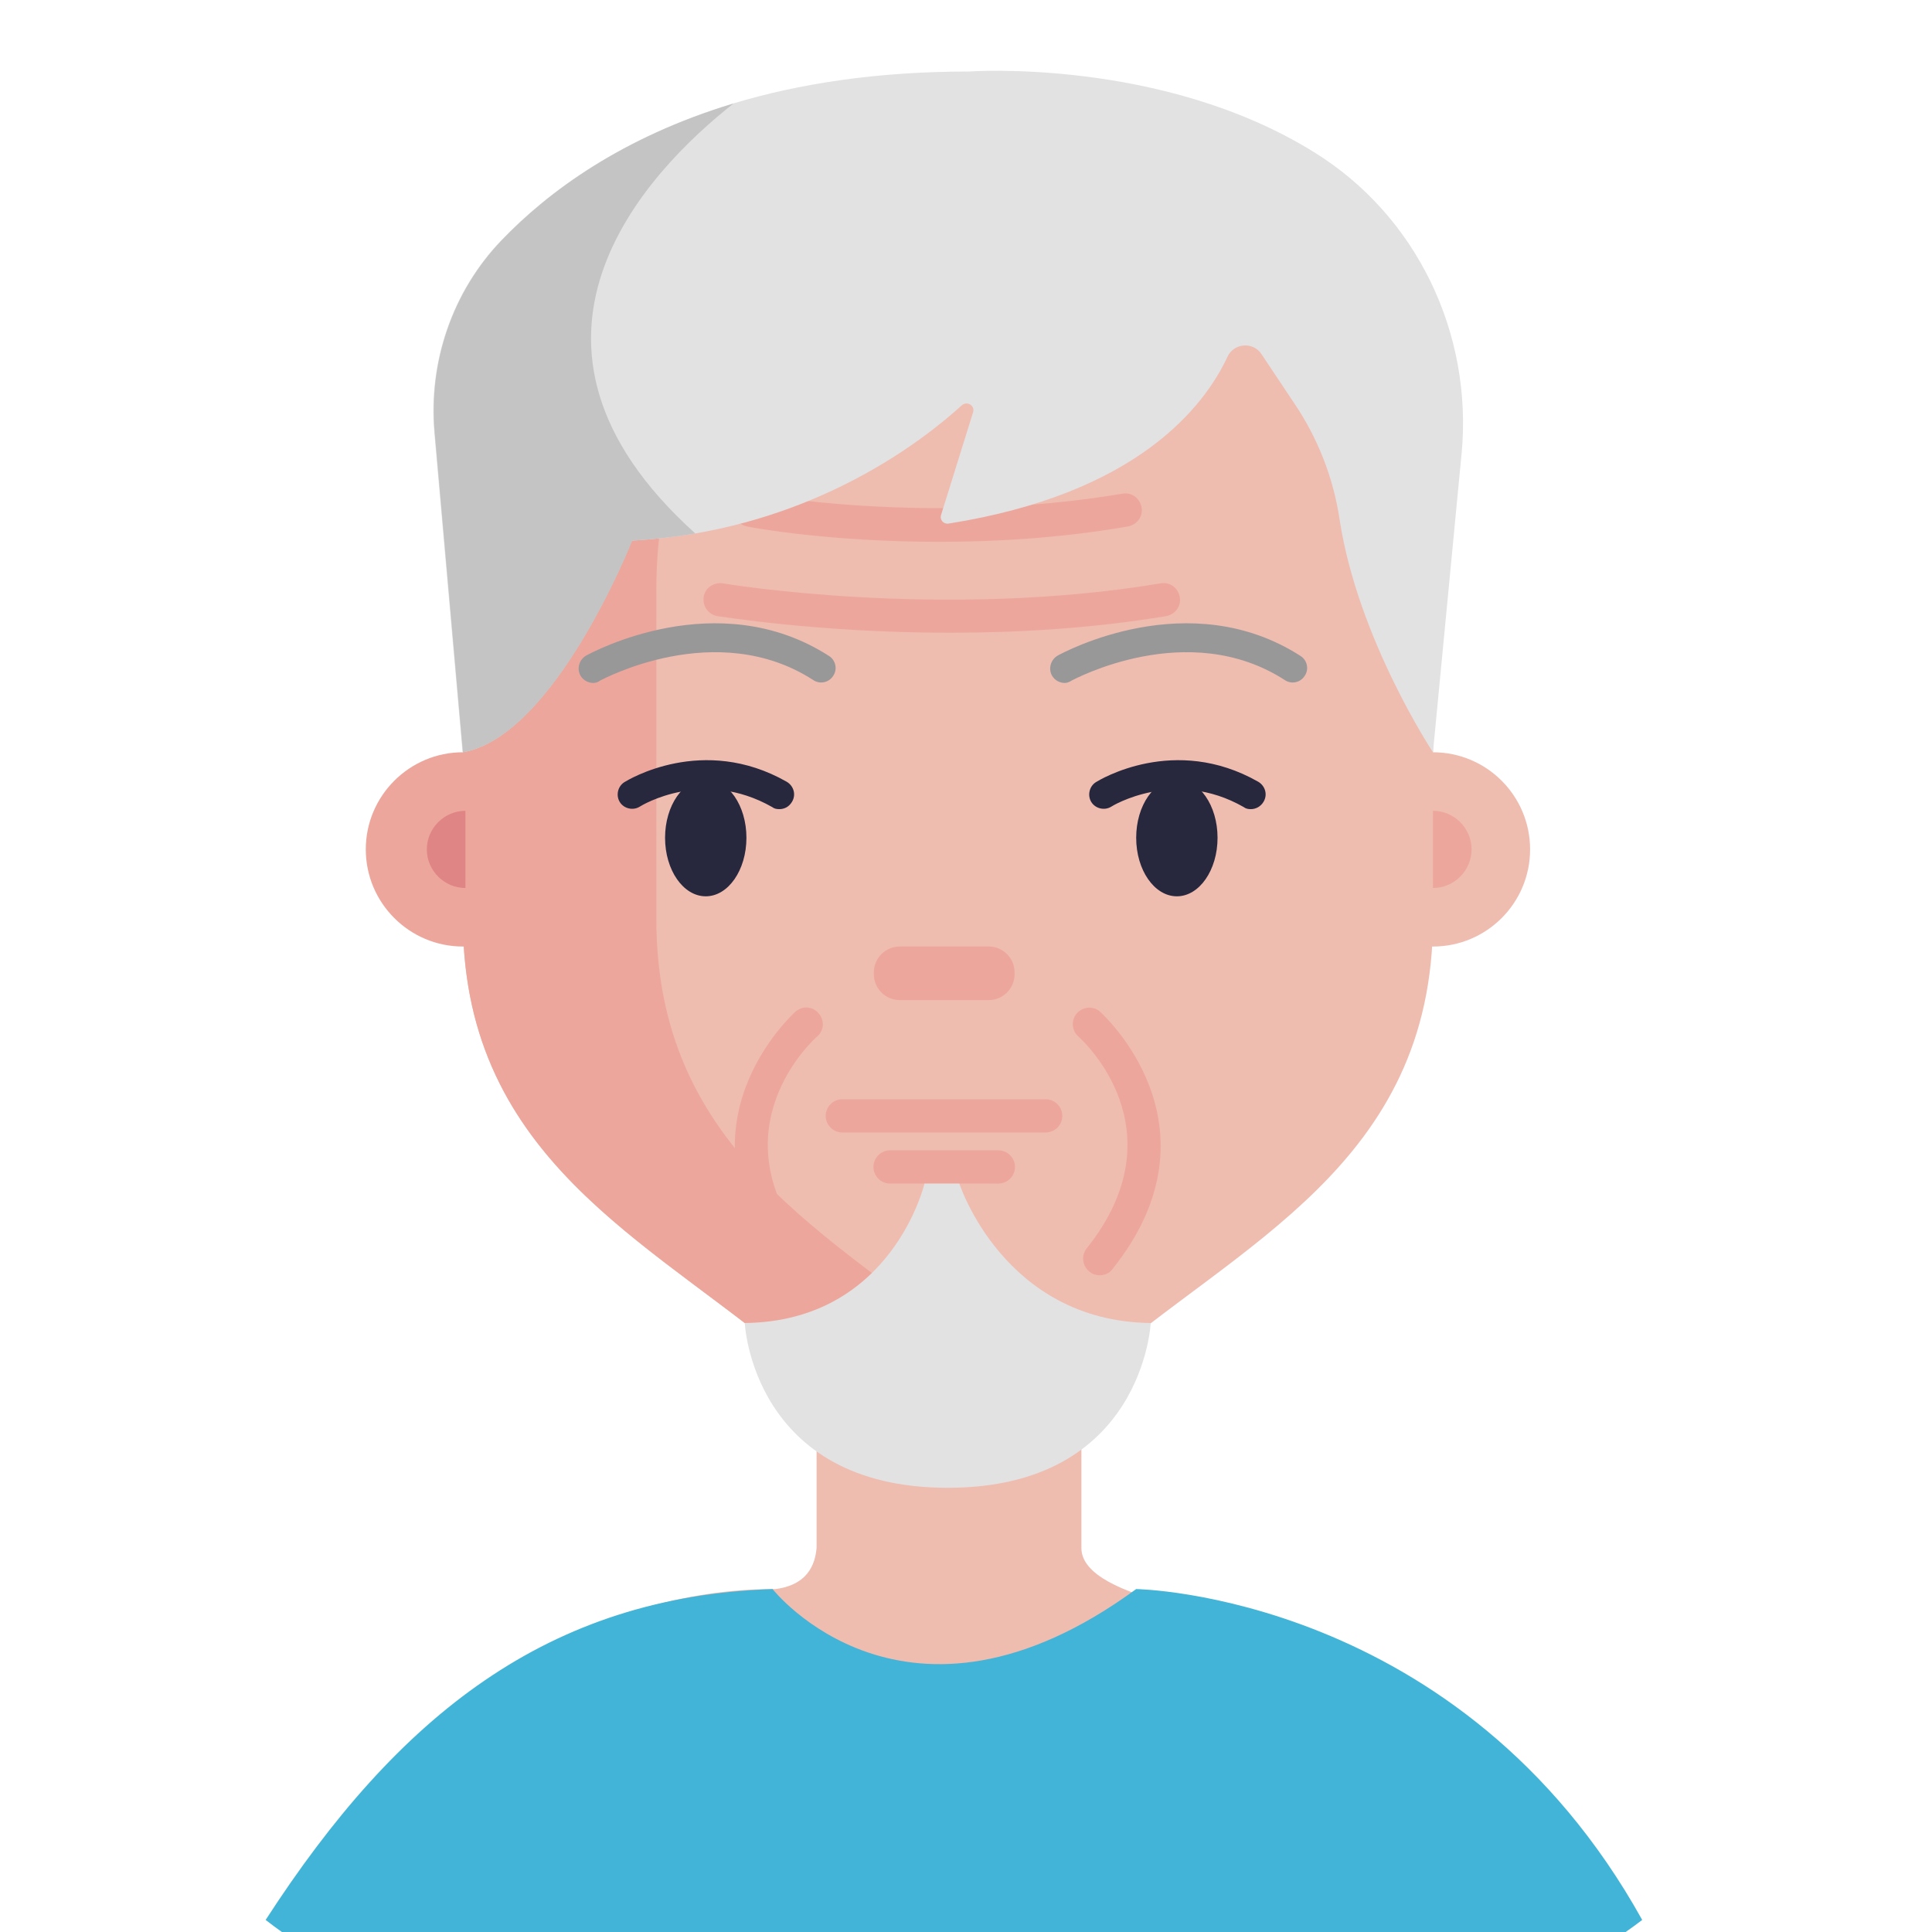
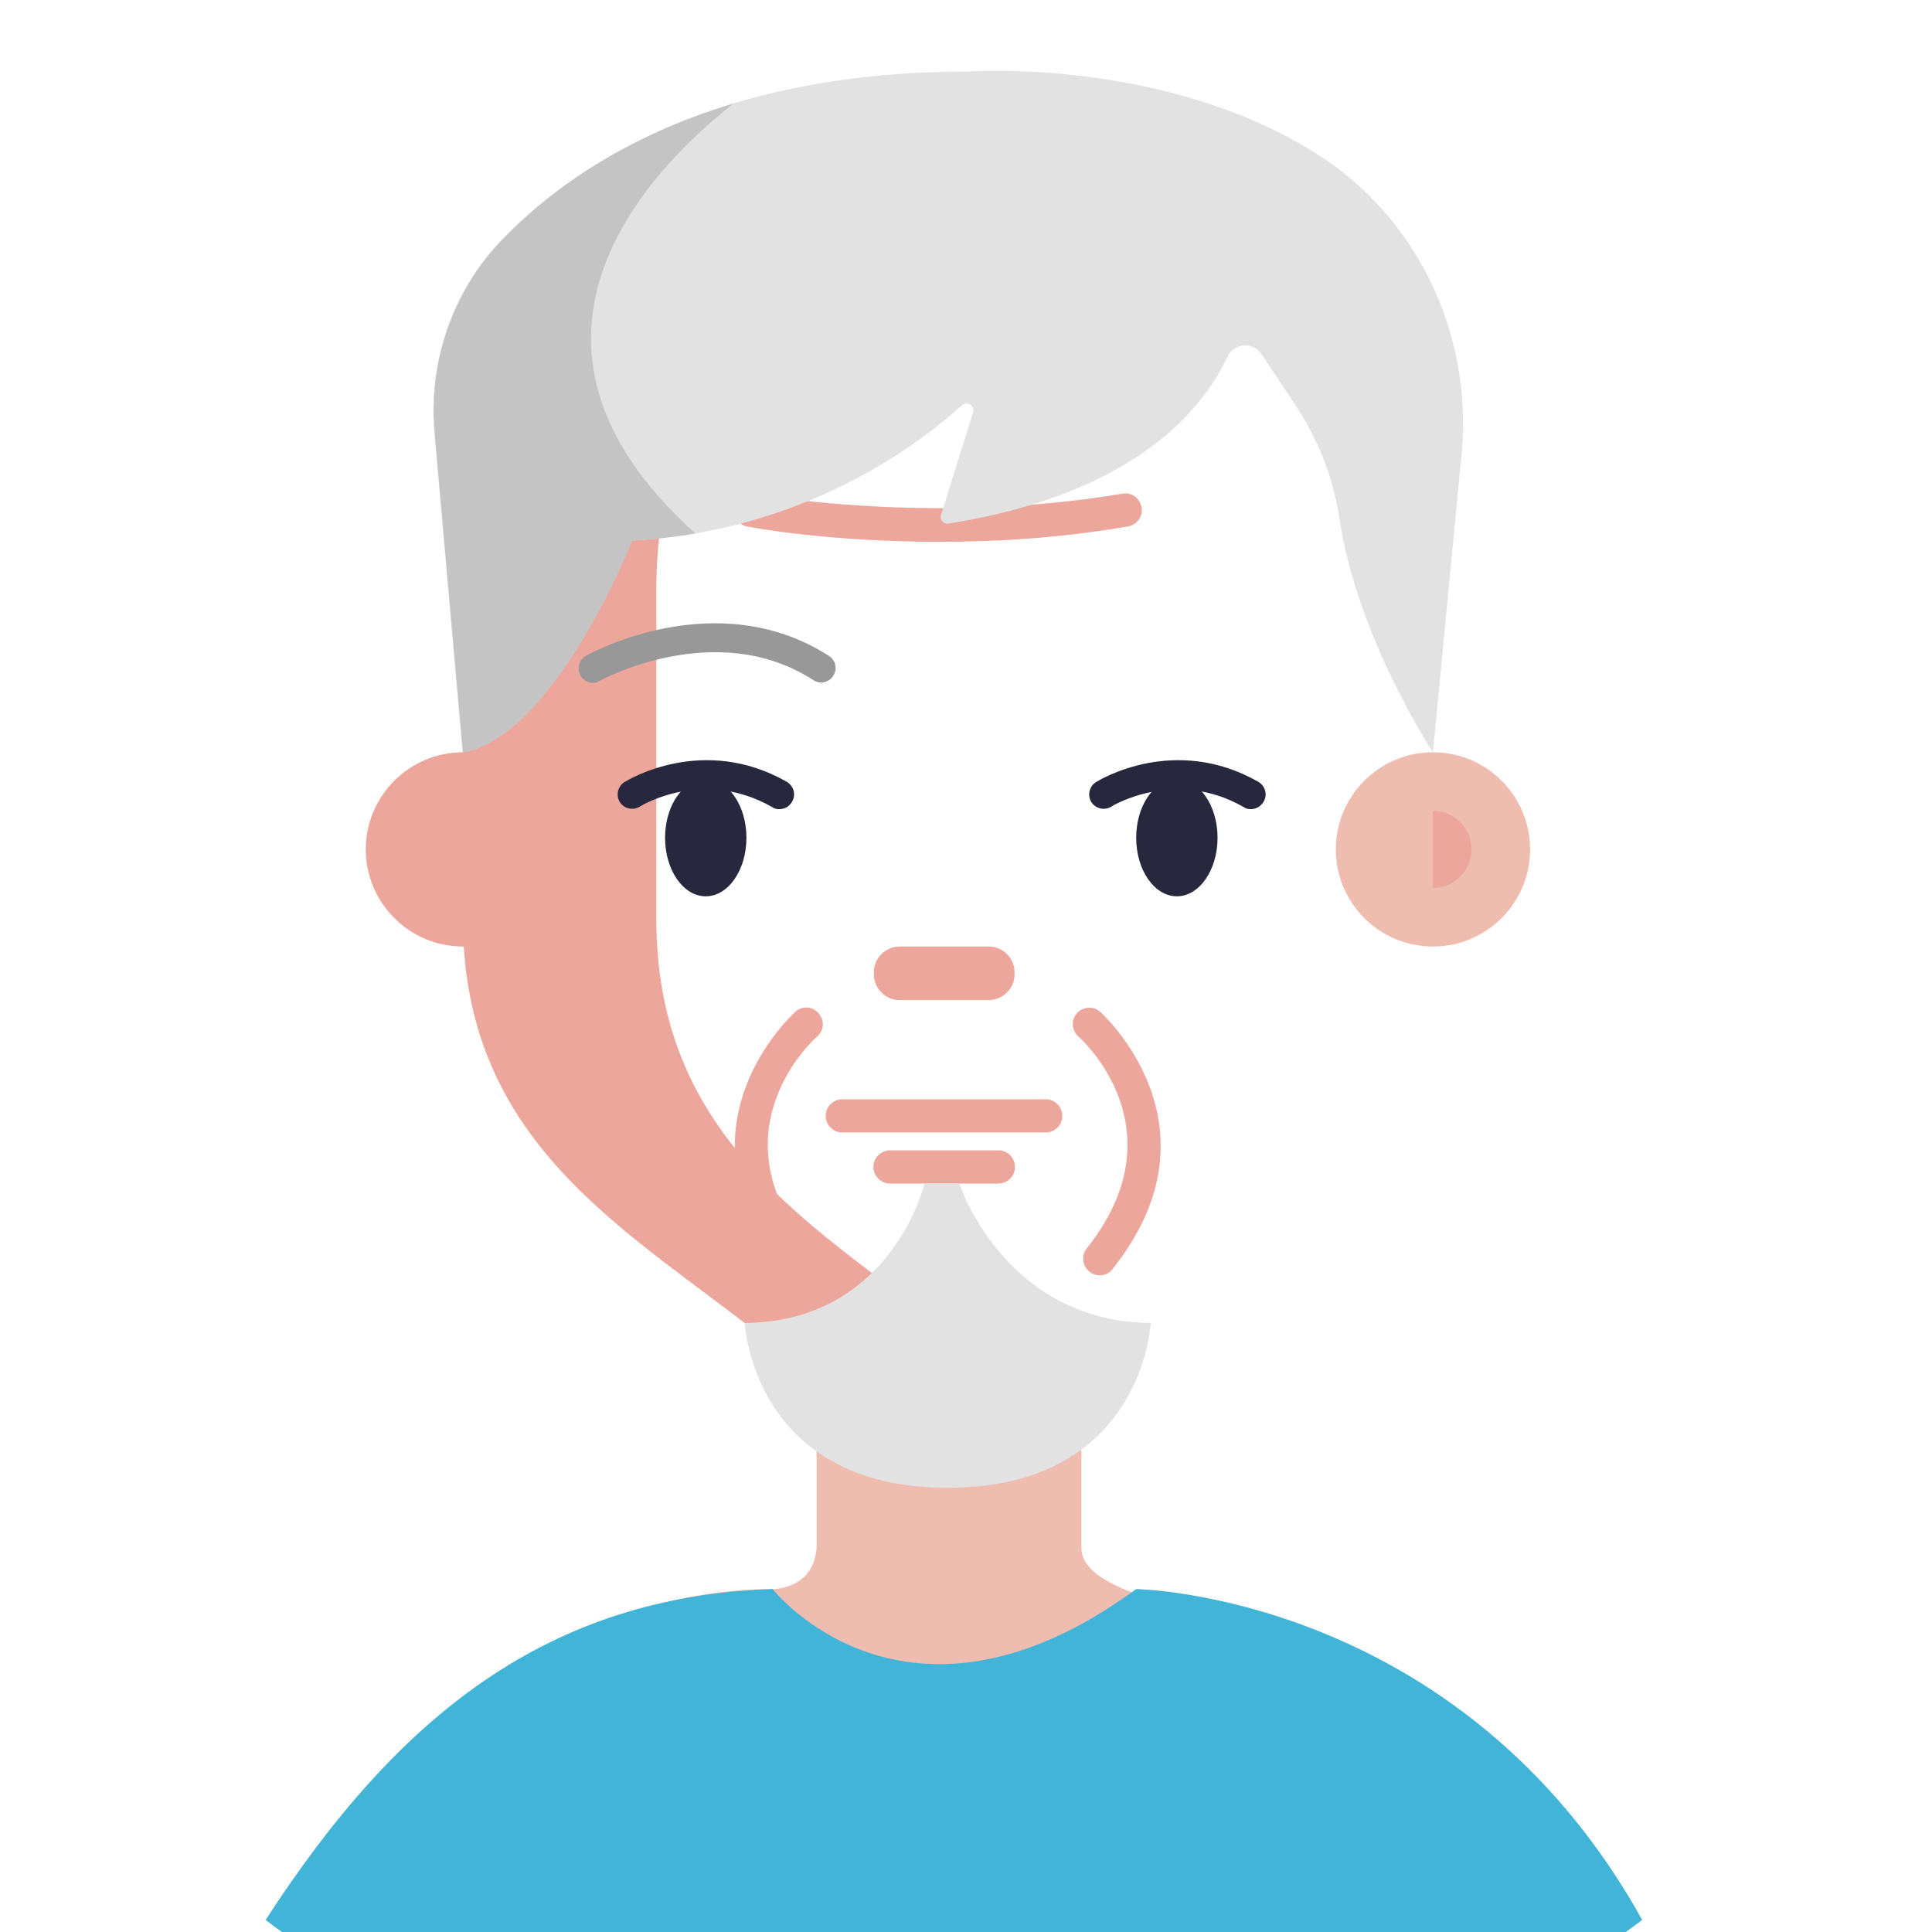
<svg xmlns="http://www.w3.org/2000/svg" id="Layer_1" viewBox="0 0 160 160">
  <defs>
    <style>.cls-1{fill:#e2e2e2;}.cls-2{fill:#41b4d7;}.cls-3{fill:#c4c4c4;}.cls-4{fill:#989899;}.cls-5{fill:#efbcb0;}.cls-6{fill:#eda69b;}.cls-7{fill:#e08585;}.cls-8{fill:#27273d;}</style>
  </defs>
  <g id="Avatars">
    <g id="Artboard">
      <g id="Men">
        <g id="Old-People-Avatar_36">
          <path id="Path" class="cls-5" d="M130.566,153.016c-9.694,6.841-20.831,11.722-32.862,14.197h-35.406c-12.856-2.612-24.681-8.044-34.822-15.606,8.594-11.172,22.069-20.006,36.541-20.006h.206c2.097-.275,3.231-1.409,3.403-3.403v-18.597h21.931v18.597c0,4.469,13.991,5.672,17.05,6.738,9.9,3.472,17.119,8.937,23.375,17.359l.584.722Z" />
-           <path id="Path-2" class="cls-5" d="M118.672,48.791v27.328c0,20.384-16.225,26.916-28.05,37.262-7.047,6.153-17.188,6.153-24.234,0-11.825-10.381-28.05-16.912-28.05-37.262v-27.328c0-20.556,15.709-37.228,35.062-37.228h10.175c19.388,0,35.097,16.672,35.097,37.228Z" />
          <path id="Path-3" class="cls-6" d="M54.356,76.119v-27.328c0-19.525,14.128-35.509,32.141-37.091-.963-.103-1.925-.138-2.922-.138h-10.175c-19.388,0-35.063,16.672-35.063,37.228v13.509c-4.434,0-8.044,3.609-8.044,8.044s3.609,8.044,8.044,8.044h.069c1.169,18.597,16.603,25.025,27.947,34.994,5.775,5.053,13.612,5.981,20.144,2.75-1.444-.722-2.819-1.616-4.125-2.75-11.791-10.381-28.016-16.912-28.016-37.262Z" />
          <circle id="Oval" class="cls-5" cx="118.672" cy="70.344" r="8.044" />
          <path class="cls-4" d="M49.131,56.559c-.412,0-.825-.206-1.066-.619-.309-.584-.103-1.306.481-1.65.447-.241,10.863-5.912,20.109.034.55.344.722,1.1.344,1.65-.344.55-1.1.722-1.65.344-8.044-5.191-17.531,0-17.634.034-.172.138-.378.206-.584.206Z" />
-           <path class="cls-4" d="M88.181,56.559c-.412,0-.825-.206-1.066-.619-.309-.584-.103-1.306.481-1.65.447-.241,10.863-5.912,20.109.034.55.344.722,1.1.344,1.65-.344.55-1.1.722-1.65.344-8.044-5.191-17.531,0-17.634.034-.206.138-.412.206-.584.206Z" />
+           <path class="cls-4" d="M88.181,56.559Z" />
          <path id="Path-4" class="cls-6" d="M81.891,82.822h-7.391c-1.169,0-2.131-.963-2.131-2.131v-.172c0-1.169.963-2.131,2.131-2.131h7.391c1.169,0,2.131.963,2.131,2.131v.172c0,1.169-.963,2.131-2.131,2.131Z" />
-           <path id="Path-5" class="cls-7" d="M38.544,67.147c-1.753,0-3.197,1.444-3.197,3.197s1.444,3.197,3.197,3.197v-6.394Z" />
          <path id="Path-6" class="cls-6" d="M118.672,73.541c1.753,0,3.197-1.444,3.197-3.197s-1.444-3.197-3.197-3.197v6.394Z" />
-           <path class="cls-6" d="M78.659,52.4c-10.931,0-19.113-1.375-19.25-1.375-.756-.138-1.238-.825-1.134-1.581.103-.756.825-1.238,1.581-1.134.172.034,18.15,3.025,36.266,0,.756-.138,1.444.378,1.581,1.134.138.756-.378,1.444-1.134,1.581-6.188,1.031-12.409,1.375-17.909,1.375Z" />
          <path class="cls-6" d="M77.8,44.872c-9.075,0-15.503-1.169-15.916-1.272-.756-.138-1.238-.859-1.1-1.616.138-.756.859-1.238,1.616-1.1.138.034,14.644,2.681,30.559,0,.756-.138,1.444.378,1.581,1.134.137.756-.378,1.444-1.134,1.581-5.569.963-10.931,1.272-15.606,1.272Z" />
          <ellipse id="Oval-2" class="cls-8" cx="58.447" cy="69.381" rx="3.369" ry="4.847" />
          <ellipse id="Oval-3" class="cls-8" cx="97.463" cy="69.381" rx="3.369" ry="4.847" />
          <path class="cls-8" d="M64.531,67.009c-.206,0-.412-.034-.584-.172-5.672-3.231-10.759-.172-10.966-.034-.55.344-1.306.172-1.65-.378-.344-.55-.172-1.306.378-1.65.275-.172,6.497-3.987,13.441-.034.584.344.791,1.066.447,1.65-.241.412-.619.619-1.066.619Z" />
          <path class="cls-8" d="M103.581,67.009c-.206,0-.412-.034-.584-.172-5.706-3.266-10.931-.069-10.966-.034-.55.344-1.306.172-1.65-.378-.344-.55-.172-1.306.378-1.65.275-.172,6.497-3.987,13.441-.034.584.344.791,1.066.447,1.65-.241.412-.653.619-1.066.619Z" />
          <path class="cls-6" d="M65.906,105.613c-.412,0-.791-.172-1.066-.516-9.488-11.894.928-21.209,1.031-21.312.584-.516,1.444-.447,1.925.138.516.584.447,1.444-.138,1.925h0c-.344.309-8.525,7.734-.688,17.531.481.584.378,1.444-.206,1.925-.241.206-.55.309-.859.309Z" />
          <path class="cls-6" d="M91.069,105.612c-.309,0-.619-.103-.859-.309-.584-.481-.688-1.341-.206-1.925,7.803-9.797-.344-17.222-.688-17.531-.584-.516-.619-1.375-.138-1.925.516-.584,1.375-.619,1.925-.138.103.103,10.519,9.419,1.031,21.312-.241.344-.653.516-1.066.516Z" />
          <path class="cls-6" d="M86.6,93.787h-16.844c-.756,0-1.375-.619-1.375-1.375s.619-1.375,1.375-1.375h16.844c.756,0,1.375.619,1.375,1.375s-.619,1.375-1.375,1.375Z" />
          <path class="cls-6" d="M82.681,98.016h-8.972c-.756,0-1.375-.619-1.375-1.375s.619-1.375,1.375-1.375h8.972c.756,0,1.375.619,1.375,1.375s-.619,1.375-1.375,1.375Z" />
          <path id="Path-7" class="cls-1" d="M79.45,98.016h-2.888s-2.681,11.412-14.884,11.55c0,0,.619,13.647,16.809,13.647s16.809-13.647,16.809-13.647c-12.169-.138-15.847-11.55-15.847-11.55Z" />
          <path id="Path-8" class="cls-1" d="M121.044,37.55l-2.372,24.75s-6.222-9.384-7.734-19.284c-.516-3.472-1.822-6.772-3.781-9.659l-2.681-4.022c-.688-1.066-2.303-.928-2.819.206-1.925,4.125-7.459,11.344-23.1,13.819-.412.069-.756-.309-.619-.722l2.647-8.491c.172-.55-.481-.963-.928-.584-3.094,2.819-10.691,8.662-22.103,10.622-1.65.275-3.403.481-5.225.584,0,0-6.394,16.225-14.025,17.531l-2.337-26.469c-.516-5.844,1.478-11.688,5.534-15.916,3.884-4.056,10.003-8.559,19.216-11.344,5.362-1.616,11.791-2.647,19.491-2.647,0,0,15.984-1.169,28.6,6.669,8.525,5.259,13.166,15.022,12.238,24.956Z" />
          <path id="Path-9" class="cls-2" d="M136,159c-14.85,11.378-35.856,10-56,10-20.419,0-43.047,1.688-58-10,11-17,23.419-26.781,41.981-27.4,0,0,11,13.991,30.112,0,.034,0,26.906.4,41.906,27.4Z" />
          <path id="Path-10" class="cls-3" d="M57.587,44.184c-1.65.275-3.403.481-5.225.584,0,0-6.394,16.225-14.025,17.531l-2.337-26.469c-.516-5.844,1.478-11.688,5.534-15.916,3.884-4.056,10.003-8.559,19.216-11.344-7.253,5.706-20.728,19.8-3.163,35.612Z" />
        </g>
      </g>
    </g>
  </g>
</svg>